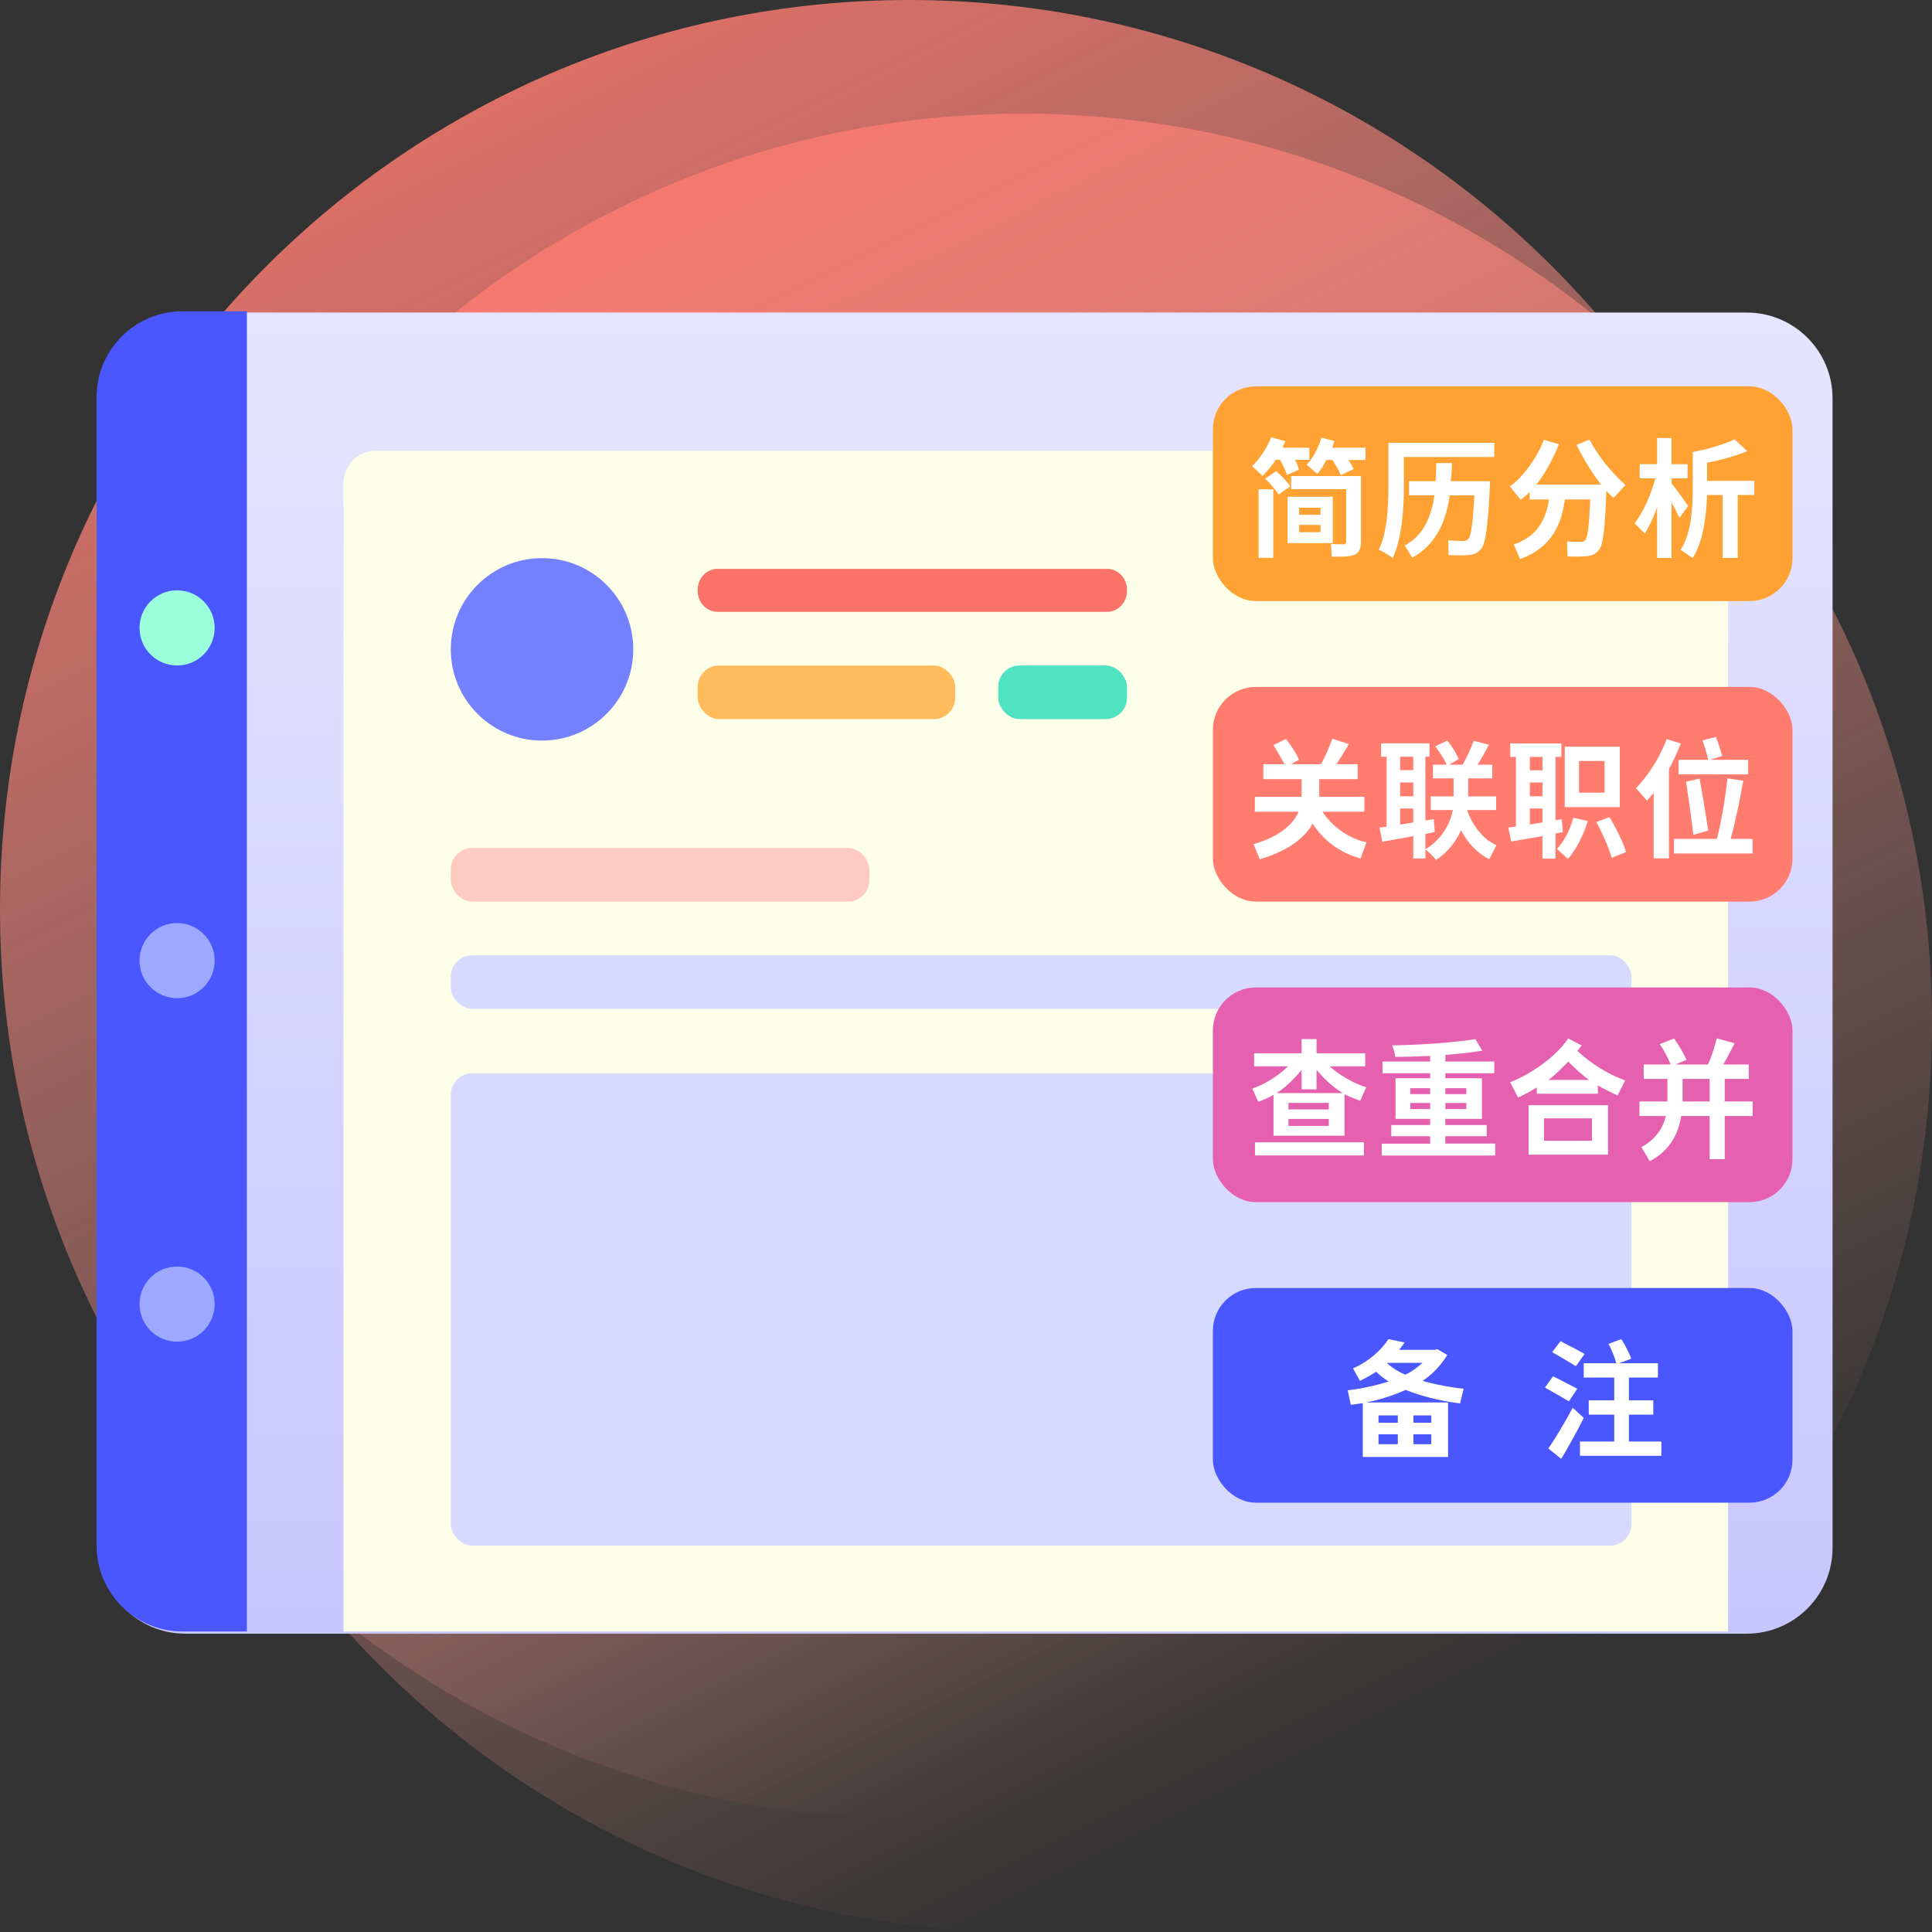
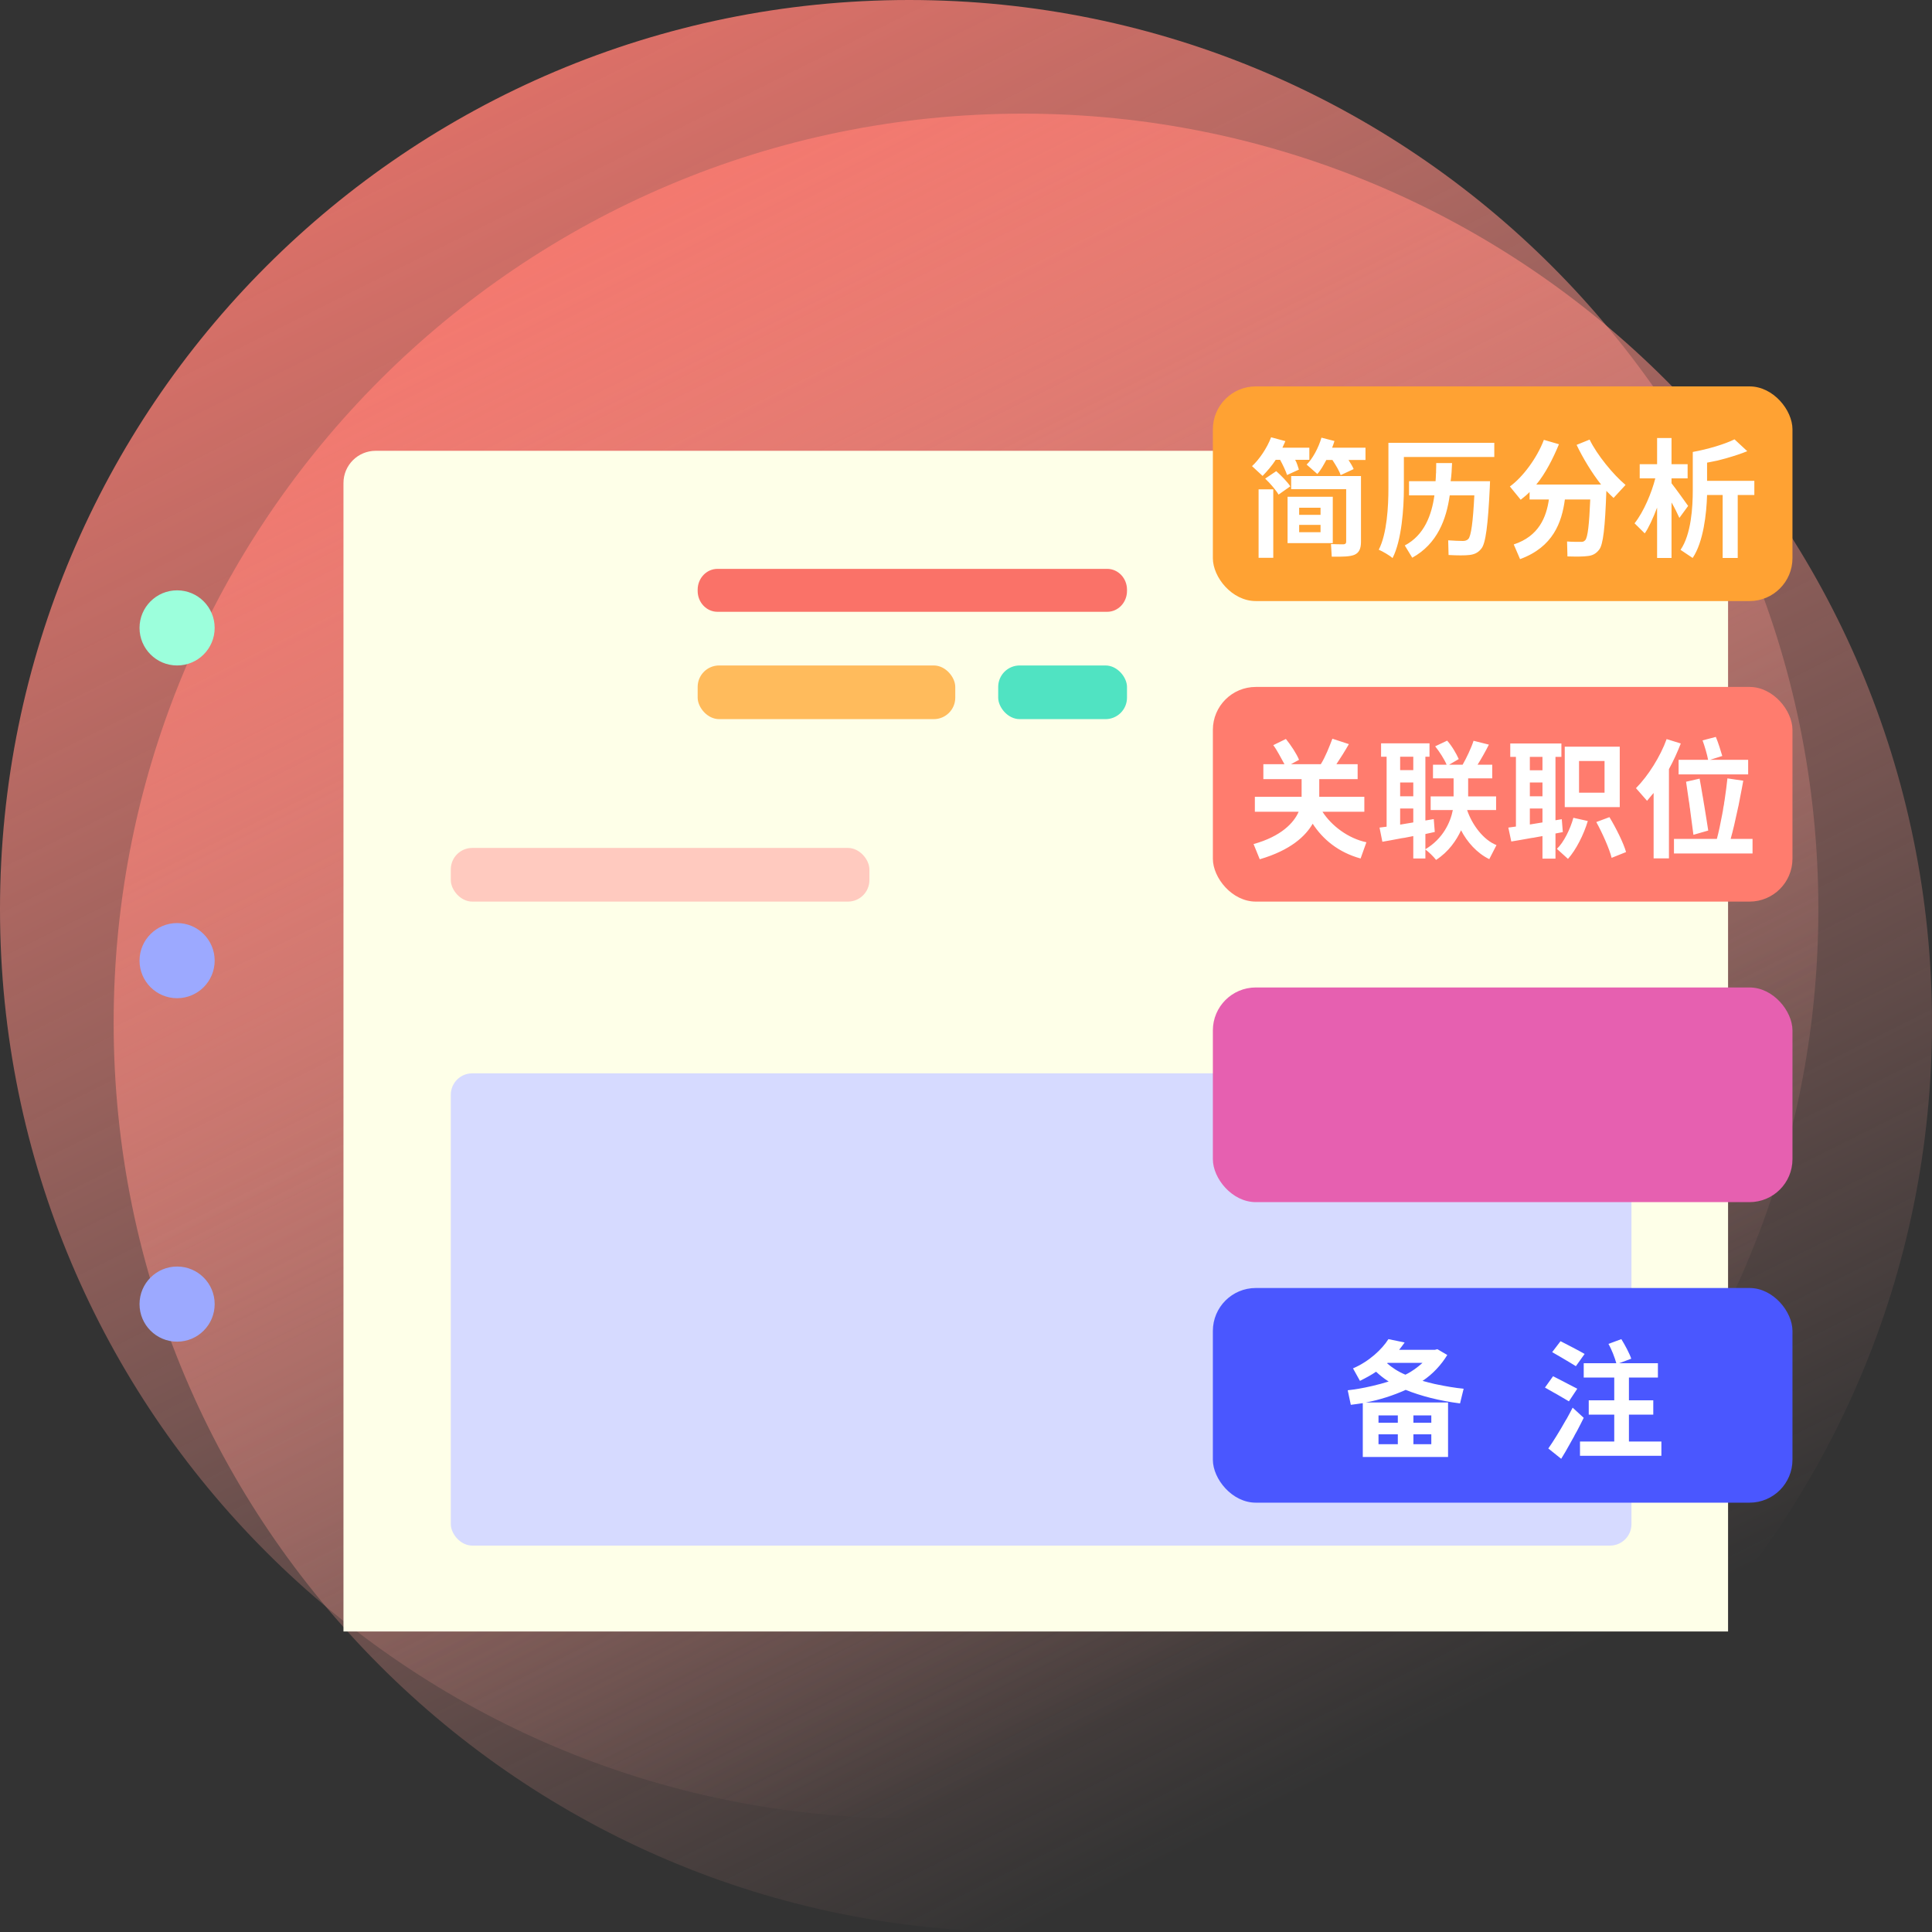
<svg xmlns="http://www.w3.org/2000/svg" width="180" height="180" viewBox="0 0 180 180" fill="none">
  <rect x="0" y="0" width="180" height="180" fill="#333333" stroke="none" />
  <g clip-path="url(#clip0)">
    <path d="M84.706 169.412C131.488 169.412 169.412 131.488 169.412 84.706C169.412 37.924 131.488 0 84.706 0C37.924 0 0 37.924 0 84.706C0 131.488 37.924 169.412 84.706 169.412Z" fill="url(#paint0_linear)" />
    <path d="M95.294 180C142.076 180 180 142.076 180 95.294C180 48.513 142.076 10.588 95.294 10.588C48.512 10.588 10.588 48.513 10.588 95.294C10.588 142.076 48.512 180 95.294 180Z" fill="url(#paint1_linear)" />
-     <path d="M162.735 29.118H17.265C12.846 29.118 9.265 32.699 9.265 37.118V144.206C9.265 148.624 12.846 152.206 17.265 152.206H162.735C167.154 152.206 170.735 148.624 170.735 144.206V37.118C170.735 32.699 167.154 29.118 162.735 29.118Z" fill="url(#paint2_linear)" />
    <path d="M32 45C32 43.343 33.343 42 35 42H158C159.657 42 161 43.343 161 45V152H32V45Z" fill="#FEFFE8" />
-     <circle cx="50.5" cy="60.5" r="8.5" fill="#7381FF" />
    <rect x="93" y="62" width="12" height="5" rx="2" fill="#50E3C2" />
    <rect x="42" y="79" width="39" height="5" rx="2" fill="#FFCABF" />
    <rect x="65" y="62" width="24" height="5" rx="2" fill="#FFBB5C" />
-     <rect x="42" y="89" width="110" height="5" rx="2" fill="#D6DAFF" />
    <rect x="42" y="100" width="110" height="44" rx="2" fill="#D6DAFF" />
-     <path d="M9 37C9 32.582 12.582 29 17 29H23V152H17C12.582 152 9 148.418 9 144V37Z" fill="#4A57FF" />
    <path d="M16.5 62C18.433 62 20 60.433 20 58.5C20 56.567 18.433 55 16.5 55C14.567 55 13 56.567 13 58.5C13 60.433 14.567 62 16.5 62Z" fill="#9CFFDC" />
    <path d="M16.5 93C18.433 93 20 91.433 20 89.5C20 87.567 18.433 86 16.5 86C14.567 86 13 87.567 13 89.5C13 91.433 14.567 93 16.5 93Z" fill="#9CA9FF" />
    <path d="M16.5 125C18.433 125 20 123.433 20 121.5C20 119.567 18.433 118 16.5 118C14.567 118 13 119.567 13 121.5C13 123.433 14.567 125 16.5 125Z" fill="#9CA9FF" />
    <path d="M103.154 53H66.846C65.827 53 65 53.87 65 54.943V55.057C65 56.13 65.827 57 66.846 57H103.154C104.173 57 105 56.13 105 55.057V54.943C105 53.87 104.173 53 103.154 53Z" fill="#FA7268" />
    <rect x="113" y="36" width="54" height="20" rx="4" fill="#FFA233" />
    <path d="M118.856 42.84H119.264C119.516 43.296 119.804 43.908 119.912 44.256L121.016 43.752C120.932 43.512 120.848 43.152 120.668 42.84H121.988V41.712H119.48C119.576 41.508 119.672 41.292 119.756 41.1L118.424 40.74C118.052 41.748 117.296 42.84 116.648 43.428L117.632 44.34C118.064 43.896 118.52 43.368 118.856 42.84ZM126.116 43.704C126.032 43.488 125.828 43.14 125.636 42.852H127.22V41.712H124.112C124.196 41.508 124.268 41.28 124.328 41.088L123.116 40.776C122.852 41.712 122.276 42.768 121.736 43.284L122.732 44.16C123.08 43.776 123.32 43.308 123.572 42.852H124.136C124.436 43.308 124.796 43.896 124.904 44.268L126.116 43.704ZM120.212 45.312C119.96 44.904 119.348 44.292 118.904 43.896L117.872 44.592C118.316 45 118.904 45.696 119.12 46.08L120.212 45.312ZM126.2 51.684C126.632 51.492 126.8 51.108 126.8 50.472V44.352H120.296V45.576H125.42V50.472C125.42 50.628 125.336 50.712 125.156 50.712C125 50.712 124.328 50.712 124.004 50.688L124.076 51.864C125.084 51.876 125.792 51.864 126.2 51.684ZM118.628 45.588H117.26V51.972H118.628V45.588ZM124.172 46.284H119.96V50.604H124.172V46.284ZM121.04 47.964V47.304H123.032V47.964H121.04ZM121.04 49.584V48.9H123.032V49.584H121.04ZM130.796 42.576H139.22V41.256H129.356V45.516C129.356 47.16 129.224 49.728 128.456 51.216C128.78 51.348 129.488 51.756 129.74 51.996C130.592 50.352 130.796 47.328 130.796 45.516V42.576ZM135.068 46.152H137.36C137.24 48.588 137.06 49.956 136.796 50.22C136.664 50.352 136.496 50.4 136.292 50.4C135.992 50.4 135.404 50.376 134.924 50.34L134.96 51.708C135.788 51.756 136.508 51.756 136.892 51.708C137.36 51.66 137.72 51.492 138.008 51.12C138.416 50.652 138.632 48.924 138.8 45.432C138.812 45.264 138.824 44.832 138.824 44.832H135.152C135.236 44.304 135.26 43.68 135.284 43.14H133.808C133.808 43.368 133.808 43.608 133.796 43.848V44.028L133.784 44.148C133.772 44.388 133.772 44.616 133.748 44.832H131.276V46.152H133.64C133.388 47.976 132.704 49.86 130.88 50.82L131.576 51.96C133.928 50.664 134.756 48.36 135.068 46.152ZM145.796 46.536H148.16C148.064 48.828 147.932 50.064 147.692 50.328C147.572 50.436 147.524 50.484 147.32 50.484C147.044 50.484 146.384 50.484 146 50.448L146.036 51.84C146.9 51.864 147.512 51.864 147.92 51.804C148.34 51.768 148.688 51.6 148.976 51.228C149.372 50.772 149.54 49.092 149.66 45.768V45.732C149.876 45.96 150.128 46.2 150.332 46.392L151.448 45.18C150.32 44.244 148.784 42.372 148.1 40.956L146.888 41.448C147.464 42.66 148.328 44.088 149.168 45.144H143.132C143.984 44.124 144.704 42.696 145.244 41.388L143.84 40.98C143.204 42.66 141.884 44.448 140.672 45.324L141.68 46.56C142.004 46.308 142.292 46.068 142.508 45.84V46.536H144.308C144.068 48.168 143.384 49.956 141.032 50.724L141.62 52.092C144.704 50.964 145.508 48.672 145.796 46.536ZM155.732 46.812C156.02 47.304 156.308 47.904 156.464 48.252L157.28 47.136C157.076 46.848 156.14 45.54 155.732 45.024V44.568H157.232V43.248H155.732V40.812H154.388V43.248H152.768V44.568H154.22C153.884 45.9 153.14 47.688 152.288 48.756L153.236 49.692C153.548 49.284 154.028 48.252 154.388 47.292V51.984H155.732V46.812ZM159.044 46.116H160.496V51.984H161.9V46.116H163.448V44.796H159.044V43.104C159.32 43.056 159.596 42.996 159.884 42.936L160.004 42.912C160.256 42.84 160.52 42.78 160.784 42.708L160.904 42.672C161.576 42.48 162.236 42.264 162.788 42.036L161.6 40.932C160.688 41.388 159.104 41.856 157.712 42.108V45.66C157.712 47.256 157.568 49.776 156.572 51.228L157.7 51.984C158.708 50.496 158.996 47.832 159.044 46.116Z" fill="white" />
    <rect x="113" y="64" width="54" height="20" rx="4" fill="#FF7C6E" />
    <path d="M122.3 76.744C123.236 78.184 124.676 79.408 126.764 79.984L127.304 78.472C125.612 78.112 124.064 76.948 123.212 75.628H127.112V74.236H122.912V72.592H126.488V71.2H124.508C124.88 70.648 125.324 69.94 125.672 69.328L124.136 68.824C123.872 69.52 123.476 70.54 123.056 71.2H120.272L121.028 70.792C120.824 70.264 120.272 69.424 119.804 68.848L118.628 69.424C119.012 69.928 119.372 70.684 119.672 71.2H117.704V72.592H121.268V74.236H116.912V75.628H120.992C120.548 76.66 119.372 77.92 116.792 78.64L117.368 80.056C120.272 79.204 121.64 77.884 122.3 76.744ZM136.124 77.356C136.676 78.424 137.588 79.48 138.752 80.044L139.424 78.736C138.224 78.268 137.156 76.864 136.688 75.472H139.388V74.2H136.784V72.52H139.028V71.248H137.66C137.996 70.72 138.404 70 138.716 69.376L137.288 69.016C137.084 69.664 136.616 70.648 136.268 71.248H135.008L135.908 70.72C135.704 70.252 135.272 69.496 134.828 69.004L133.712 69.532C134.108 70.024 134.576 70.756 134.78 71.248H133.508V72.52H135.428V74.2H133.292V75.472H135.356C135.14 76.588 134.456 78.136 132.8 79.12V77.704L133.676 77.512L133.58 76.312L132.8 76.444V70.504H133.184V69.256H128.672V70.504H129.188V77.02L128.528 77.104L128.792 78.424C129.284 78.34 129.884 78.232 130.496 78.112L130.628 78.088C130.712 78.076 130.796 78.064 130.88 78.052L131 78.028C131.228 77.98 131.456 77.944 131.672 77.896V79.984H132.8V79.144C133.112 79.372 133.58 79.828 133.796 80.116C134.972 79.36 135.704 78.268 136.124 77.356ZM130.448 71.752V70.504H131.672V71.752H130.448ZM130.448 74.188V72.904H131.672V74.188H130.448ZM130.448 75.328H131.672V76.624L130.448 76.828V75.328ZM144.92 77.656L145.604 77.524L145.508 76.324L144.92 76.42V70.516H145.472V69.268H140.708V70.516H141.236V77.008L140.528 77.104L140.804 78.4C141.308 78.316 141.956 78.208 142.604 78.088L142.736 78.064C142.772 78.064 142.808 78.052 142.856 78.052L142.976 78.028C143.228 77.98 143.468 77.944 143.708 77.896V79.996H144.92V77.656ZM150.908 69.568H145.784V75.196H150.908V69.568ZM142.532 71.764V70.516H143.708V71.764H142.532ZM147.116 73.852V70.9H149.492V73.852H147.116ZM142.532 74.188V72.904H143.708V74.188H142.532ZM142.532 75.328H143.708V76.624L142.532 76.816V75.328ZM151.496 79.384C151.268 78.556 150.536 77.092 149.948 76.132L148.724 76.588C149.276 77.584 149.96 79.12 150.152 79.924L151.496 79.384ZM147.932 76.492L146.588 76.192C146.3 77.248 145.676 78.508 145.052 79.084L146.084 80.02C146.828 79.192 147.56 77.752 147.932 76.492ZM162.872 70.792H159.32L160.46 70.432C160.328 69.976 160.088 69.196 159.86 68.656L158.624 68.98C158.816 69.508 159.056 70.312 159.14 70.792H156.392V72.148H162.872V70.792ZM155.492 71.656C155.9 70.924 156.296 70.036 156.596 69.268L155.276 68.86C154.7 70.468 153.56 72.28 152.42 73.432L153.452 74.608C153.524 74.524 153.716 74.284 153.92 74.044L154.016 73.936L154.064 73.876V79.972H155.492V71.656ZM163.28 78.16H161.24C161.456 77.404 161.684 76.408 161.9 75.388L161.924 75.268C161.948 75.184 161.96 75.1 161.984 75.016L162.008 74.884C162.032 74.74 162.068 74.596 162.092 74.452L162.116 74.32C162.224 73.768 162.332 73.228 162.416 72.736L160.94 72.52C160.88 73.108 160.784 73.828 160.676 74.56L160.652 74.692C160.64 74.752 160.628 74.824 160.628 74.884L160.604 75.016C160.592 75.052 160.592 75.1 160.58 75.136L160.556 75.268C160.544 75.352 160.532 75.436 160.52 75.52L160.496 75.652C160.484 75.7 160.472 75.736 160.472 75.784L160.448 75.904C160.292 76.744 160.124 77.548 159.956 78.16H155.96V79.516H163.28V78.16ZM159.152 77.38C159.068 76.804 158.924 75.94 158.78 75.04L158.756 74.908C158.72 74.692 158.684 74.476 158.648 74.248L158.624 74.128C158.528 73.564 158.444 73.024 158.348 72.544L157.088 72.832C157.172 73.372 157.256 74.008 157.352 74.656L157.376 74.788C157.388 74.872 157.4 74.968 157.412 75.052L157.424 75.184L157.448 75.304C157.448 75.328 157.448 75.352 157.46 75.376L157.472 75.508C157.592 76.384 157.7 77.212 157.772 77.776L159.152 77.38Z" fill="white" />
    <rect x="113" y="92" width="54" height="20" rx="4" fill="#E660B0" />
-     <path d="M125.264 101.936C125.672 102.164 126.152 102.344 126.728 102.56L127.292 101.3C126.224 100.988 124.772 100.172 123.884 99.344H127.196V98.132H122.66V96.812H121.268V98.132H116.84V99.344H120.008C119.144 100.208 117.74 101.084 116.672 101.42L117.236 102.656C117.788 102.44 118.256 102.236 118.652 102.008V105.812H125.264V101.936ZM118.94 101.84C119.816 101.288 120.632 100.46 121.268 99.68V101.492H122.66V99.68C123.32 100.46 124.184 101.3 125.108 101.84H118.94ZM120.044 103.364V102.752H123.8V103.364H120.044ZM120.044 104.9V104.252H123.8V104.9H120.044ZM127.076 106.424H116.924V107.648H127.076V106.424ZM139.304 106.544H134.66V105.86H138.512V104.816H134.66V104.24H138.068V100.46H134.66V99.992H139.22V98.9H134.66V98.288C134.696 98.276 134.744 98.276 134.78 98.276L134.912 98.264C134.96 98.264 134.996 98.252 135.044 98.252L135.164 98.24L135.296 98.228C136.304 98.144 137.288 98.024 138.104 97.892L137.456 96.812C136.424 96.98 135.02 97.124 133.532 97.232L133.34 97.244H133.208C133.076 97.256 132.956 97.268 132.824 97.268L132.692 97.28C132.56 97.292 132.428 97.292 132.308 97.304H132.176C132.152 97.316 132.128 97.316 132.104 97.316L131.912 97.328C131.876 97.328 131.828 97.328 131.78 97.328L131.66 97.34C131.48 97.34 131.312 97.352 131.144 97.352L131.012 97.364C130.568 97.376 130.124 97.388 129.704 97.4C129.812 97.676 129.98 98.168 129.992 98.468C130.436 98.468 130.904 98.456 131.384 98.444H131.504L131.624 98.432C131.66 98.432 131.708 98.432 131.744 98.432H131.864C132.008 98.42 132.152 98.42 132.284 98.42L132.404 98.408C132.488 98.408 132.572 98.408 132.656 98.396H132.776C132.836 98.396 132.896 98.396 132.956 98.384H133.064C133.124 98.384 133.184 98.384 133.244 98.372V98.9H128.804V99.992H133.244V100.46H130.016V104.24H133.244V104.816H129.62V105.86H133.244V106.556H128.732V107.66H139.304V106.556V106.544ZM134.66 101.936V101.384H136.616V101.936H134.66ZM131.396 101.936V101.384H133.244V101.936H131.396ZM134.66 103.328V102.764H136.616V103.328H134.66ZM131.396 103.328V102.764H133.244V103.328H131.396ZM143.18 101.324V101.9H148.868V101.132C149.264 101.36 149.72 101.588 150.212 101.828L150.32 101.876C150.332 101.888 150.356 101.9 150.368 101.9L150.488 101.96L150.596 102.008C150.632 102.032 150.668 102.044 150.704 102.068L151.412 100.664C150.056 100.172 148.412 99.26 146.96 97.916C147.092 97.76 147.224 97.568 147.356 97.4L146.108 96.752C144.92 98.516 142.604 100.076 140.696 100.832L141.44 102.26C142.076 101.96 142.676 101.624 143.18 101.324ZM144.26 100.616C144.932 100.124 145.532 99.5 146.108 98.912C146.768 99.56 147.416 100.172 148.052 100.616H144.26ZM149.816 102.968H142.412V107.576H149.816V102.968ZM143.852 106.28V104.192H148.316V106.28H143.852ZM156.632 103.976H159.284V107.996H160.688V103.976H163.292V102.62H160.688V100.52H162.932V99.176H160.556C160.736 98.864 160.952 98.48 161.144 98.096L161.204 97.988C161.348 97.724 161.492 97.448 161.612 97.196L159.944 96.74C159.764 97.472 159.464 98.492 159.116 99.176H156.092L157.124 98.744C156.92 98.216 156.38 97.34 155.972 96.752L154.64 97.28C155.012 97.82 155.444 98.636 155.648 99.176H153.14V100.52H155.348V102.62H152.744V103.976H155.204C154.976 105.008 154.256 106.196 152.924 106.868L153.704 108.188C155.732 107.132 156.416 105.404 156.632 103.976ZM156.764 102.62V100.52H159.284V102.62H156.764Z" fill="white" />
    <rect x="113" y="120" width="54" height="20" rx="4" fill="#4A57FF" />
    <path d="M134.912 130.668H127.232C128.54 130.428 129.848 129.996 130.964 129.492C132.368 130.056 134.096 130.512 136.028 130.752L136.364 129.384C135.596 129.312 134.672 129.156 133.772 128.964L133.652 128.94C133.268 128.844 132.896 128.76 132.536 128.652C133.472 128.04 134.276 127.164 134.84 126.24L133.916 125.7L133.688 125.76H130.352C130.532 125.544 130.712 125.292 130.868 125.076L129.356 124.764C128.768 125.7 127.568 126.84 126.056 127.488L126.704 128.652C127.304 128.352 127.808 128.076 128.204 127.8C128.54 128.112 128.948 128.448 129.38 128.712C128.912 128.856 128.408 129 127.88 129.12L127.772 129.144C127.004 129.324 126.236 129.456 125.564 129.528L125.852 130.884C126.32 130.812 126.656 130.788 126.968 130.728V135.744H134.912V130.668ZM129.236 127.02L129.284 126.972H132.536C132.08 127.38 131.564 127.776 130.94 128.076C130.256 127.8 129.68 127.404 129.236 127.02ZM131.684 132.552V131.868H133.352V132.552H131.684ZM128.432 132.552V131.868H130.232V132.552H128.432ZM128.432 134.556V133.632H130.232V134.556H128.432ZM131.684 134.556V133.632H133.352V134.556H131.684ZM154.788 134.304H151.764V131.796H154.032V130.464H151.764V128.34H154.464V127.008H150.852L151.98 126.588C151.824 126.108 151.392 125.304 151.056 124.764L149.856 125.208C150.168 125.748 150.456 126.528 150.588 127.008H147.552V128.34H150.396V130.464H148.02V131.796H150.396V134.304H147.204V135.636H154.788V134.304ZM147.636 126.144C147.12 125.844 146.052 125.292 145.392 124.956L144.612 125.976C144.852 126.12 145.164 126.3 145.464 126.468L145.584 126.54C146.064 126.828 146.544 127.104 146.82 127.284L147.636 126.144ZM146.952 129.384C146.688 129.24 146.268 129.024 145.836 128.808L145.728 128.748C145.356 128.556 144.984 128.364 144.696 128.22L143.94 129.276C144.192 129.42 144.492 129.588 144.804 129.768L144.984 129.864C145.44 130.128 145.896 130.392 146.172 130.56L146.952 129.384ZM147.552 132.096L146.52 131.148C146.352 131.484 146.148 131.844 145.956 132.204L145.884 132.312C145.32 133.32 144.684 134.34 144.252 134.952L145.452 135.912C145.704 135.504 145.98 135.048 146.244 134.556L146.304 134.448C146.328 134.412 146.352 134.376 146.364 134.34L146.424 134.232C146.496 134.1 146.568 133.968 146.64 133.848L146.724 133.68C146.784 133.584 146.832 133.5 146.88 133.404L146.94 133.296C147.156 132.876 147.372 132.468 147.552 132.096Z" fill="white" />
  </g>
  <defs>
    <linearGradient id="paint0_linear" x1="84.706" y1="169.412" x2="0" y2="0" gradientUnits="userSpaceOnUse">
      <stop stop-color="#FDABA1" stop-opacity="0" />
      <stop offset="1" stop-color="#FA7268" />
    </linearGradient>
    <linearGradient id="paint1_linear" x1="95.294" y1="180" x2="10.588" y2="10.588" gradientUnits="userSpaceOnUse">
      <stop stop-color="#FDABA1" stop-opacity="0" />
      <stop offset="1" stop-color="#FA7268" />
    </linearGradient>
    <linearGradient id="paint2_linear" x1="90" y1="29.118" x2="90" y2="152.206" gradientUnits="userSpaceOnUse">
      <stop stop-color="#E6E5FF" />
      <stop offset="1" stop-color="#C8C6FF" />
    </linearGradient>
    <clipPath id="clip0">
      <rect width="180" height="180" fill="white" />
    </clipPath>
  </defs>
</svg>